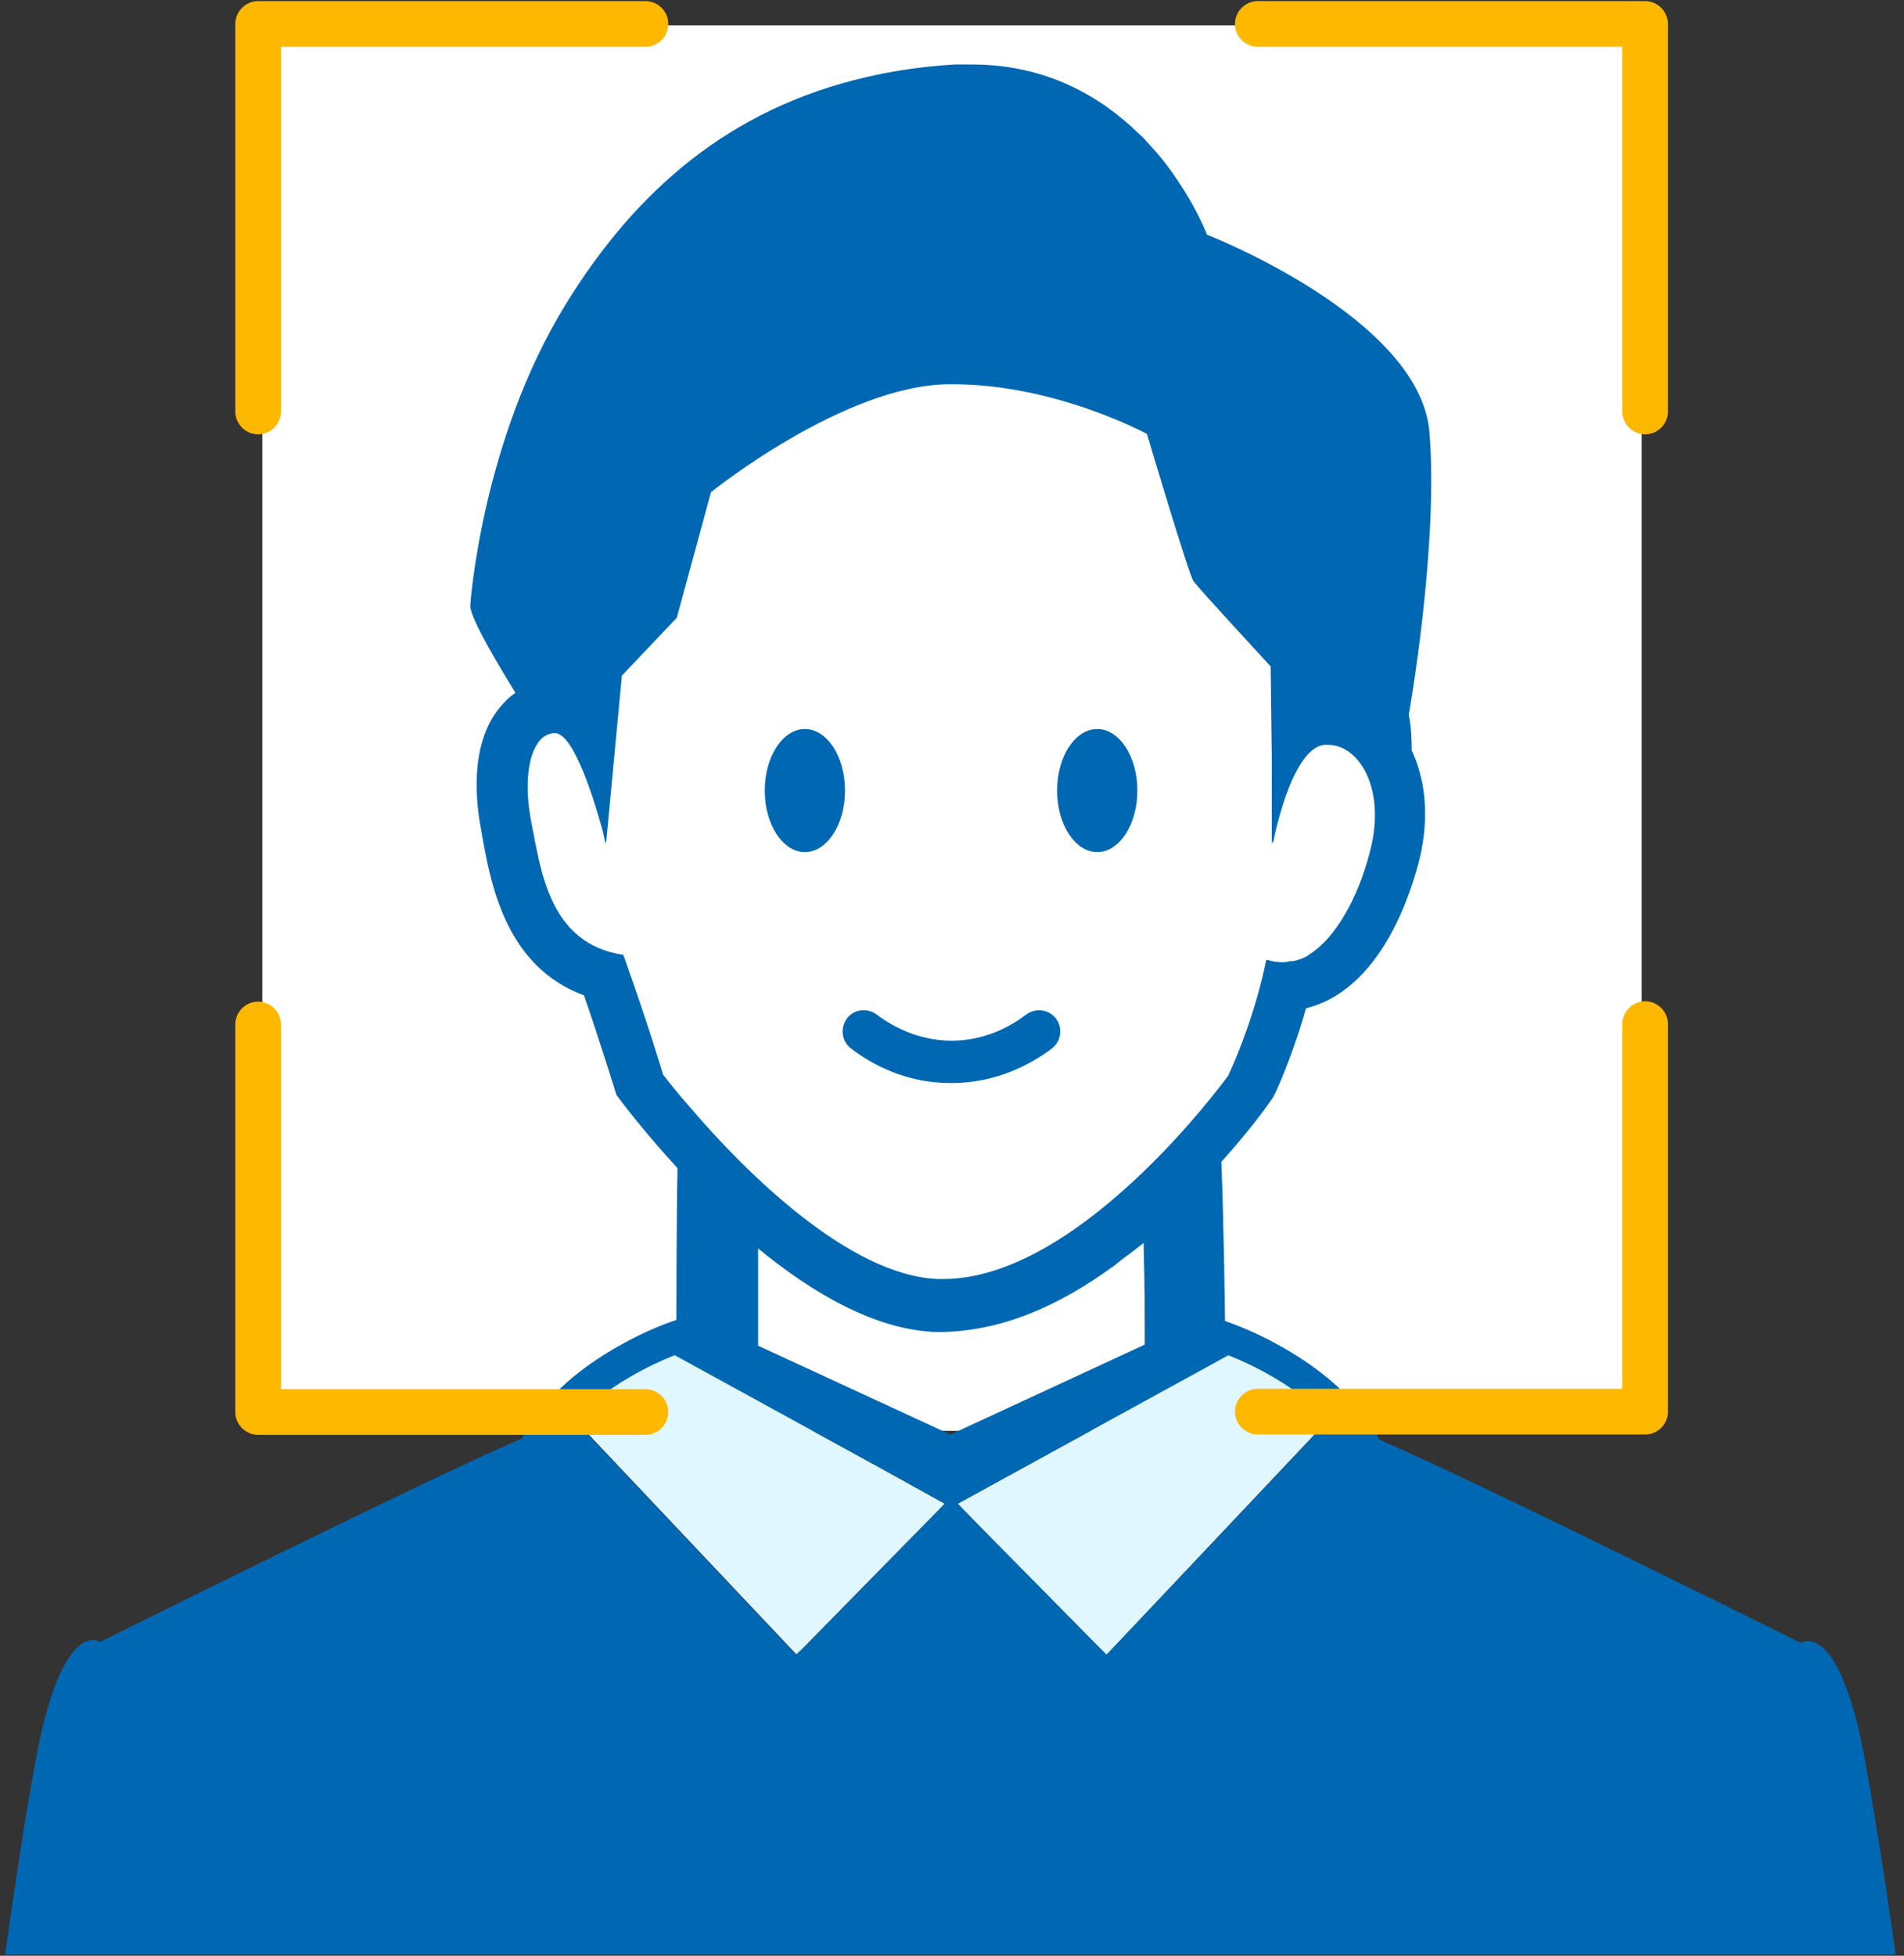
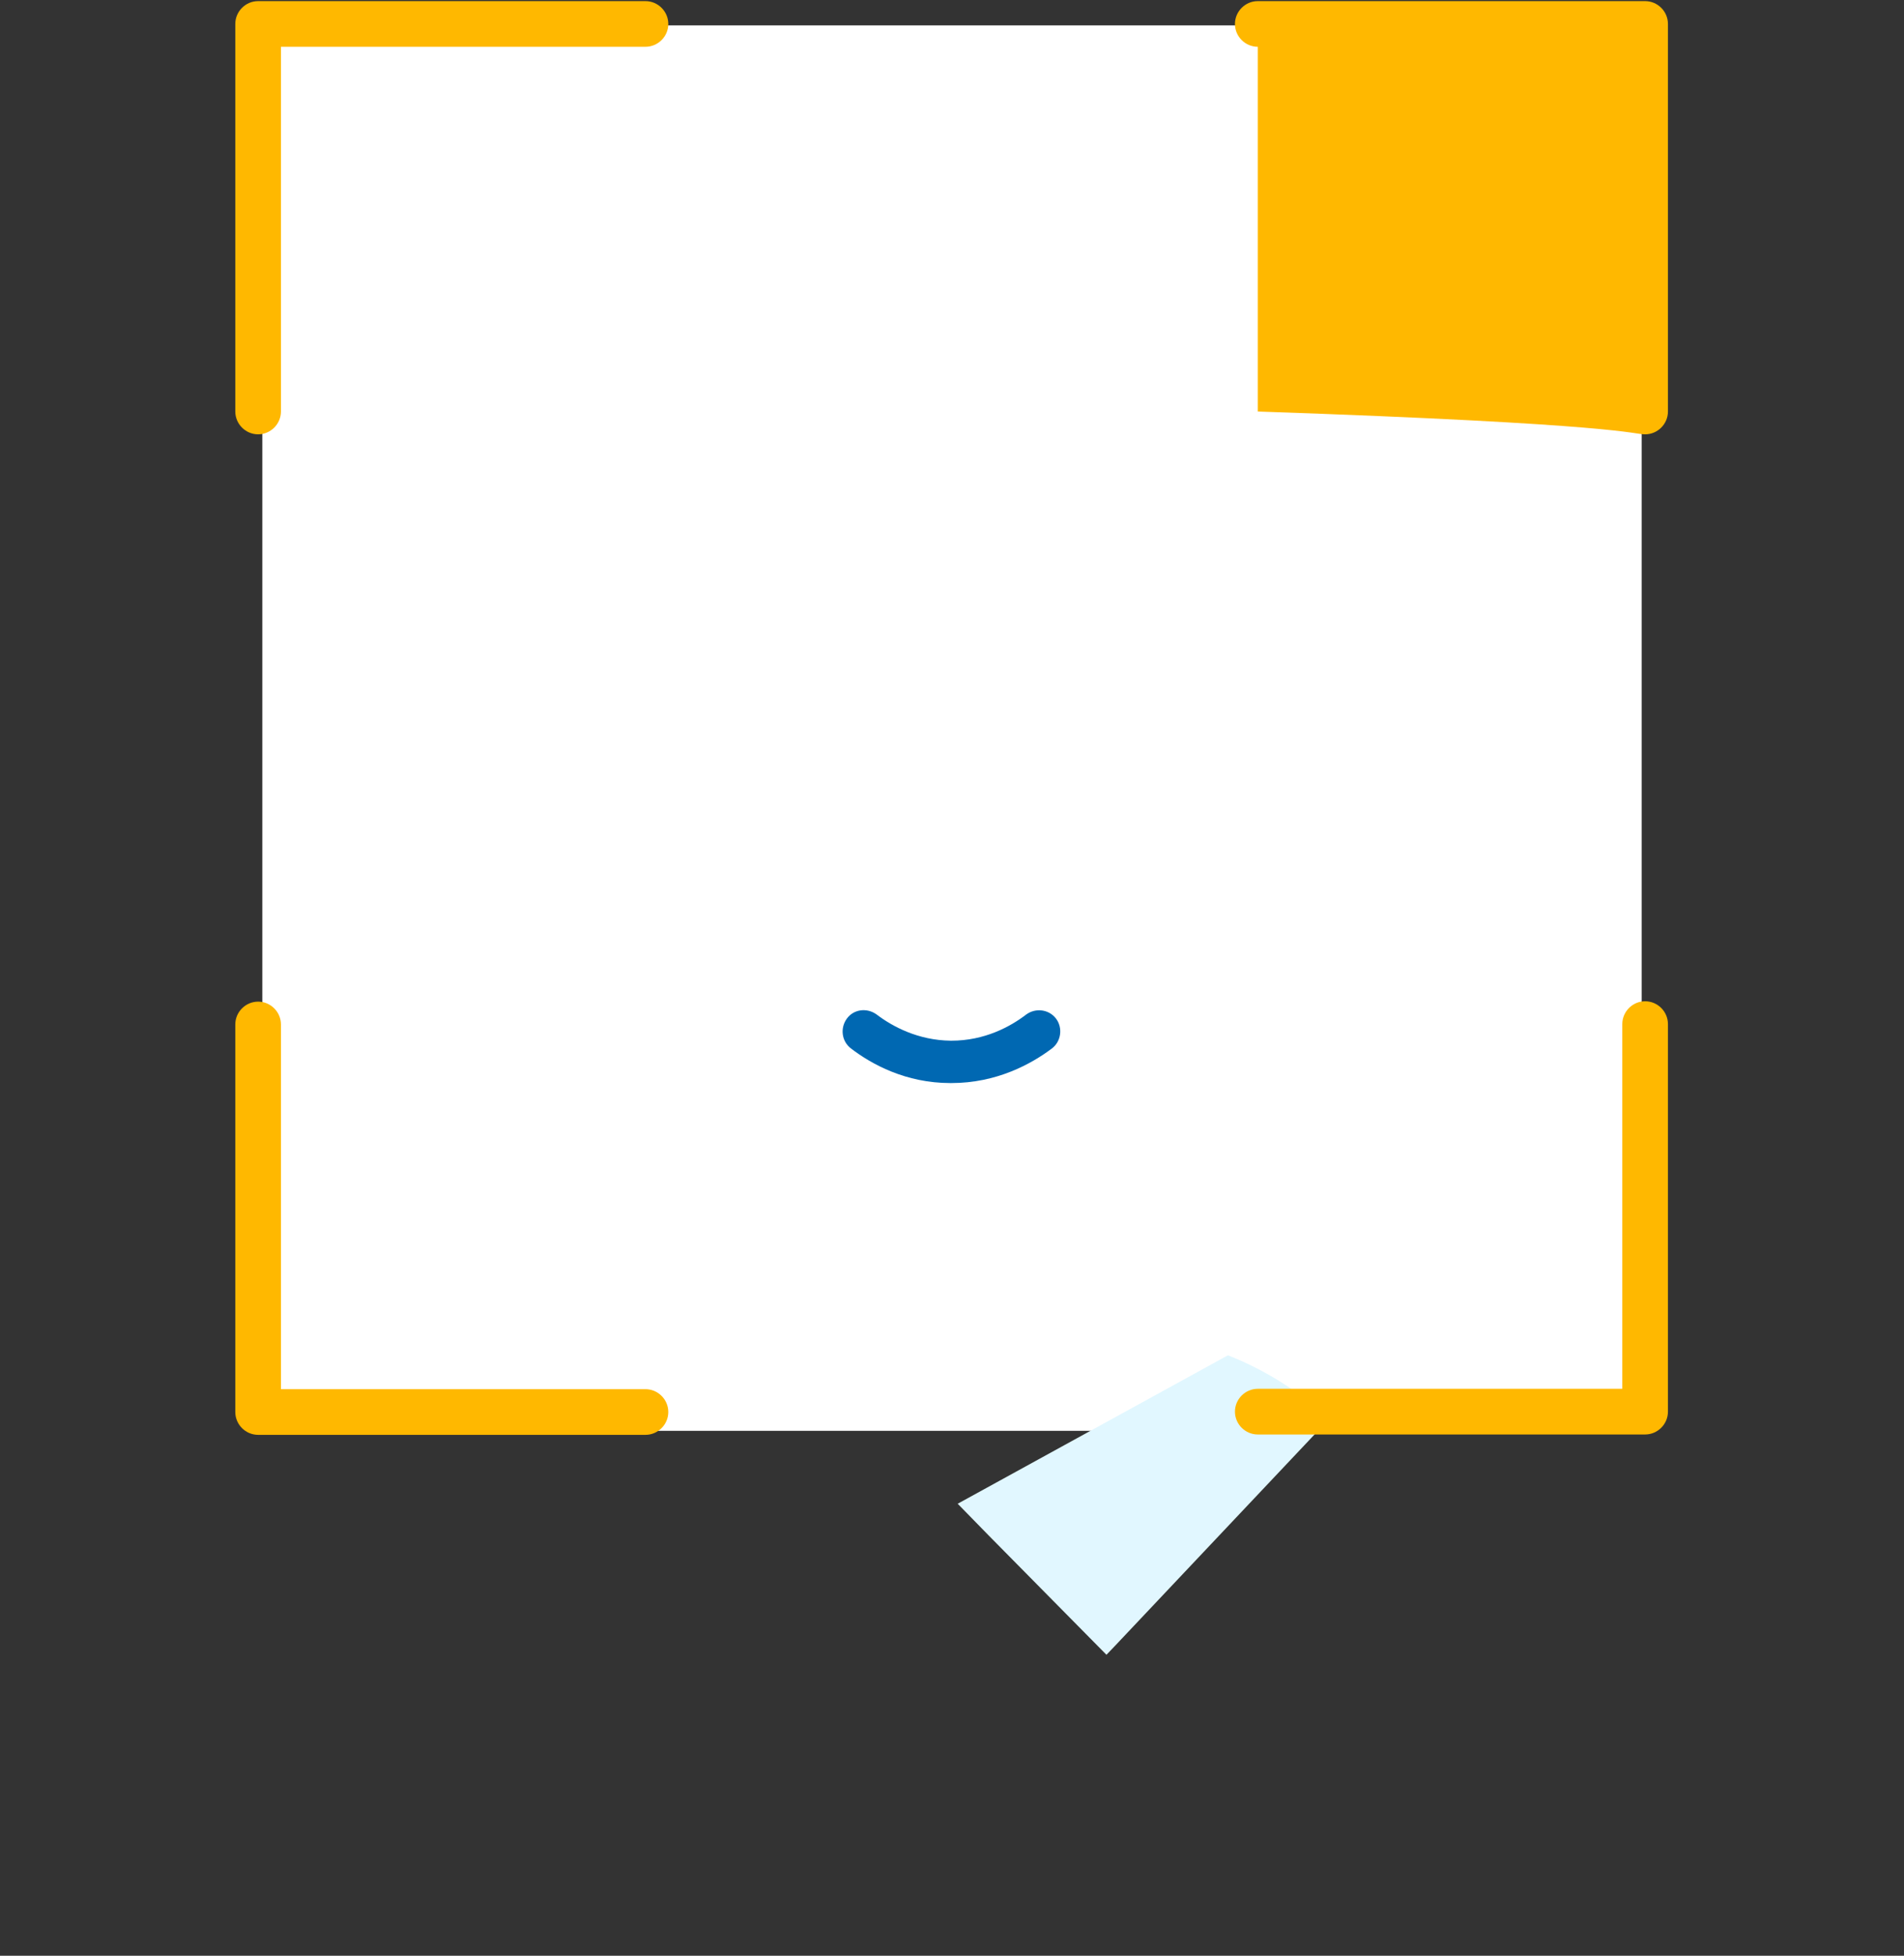
<svg xmlns="http://www.w3.org/2000/svg" width="225" height="231" viewBox="0 0 225 231" fill="none">
  <rect x="0" y="0" width="225" height="231" fill="#333333" stroke="none" />
  <rect x="31" y="3" width="163" height="166" fill="white" />
-   <path d="M94.725 194.842L111.65 177.612L104.906 173.87L79.713 160.034C77.146 161.034 71.794 163.558 67.922 167.692L94.115 195.408L94.768 194.799L94.725 194.842Z" fill="#E1F7FF" />
  <path d="M123.79 188.403L130.752 195.452L131.752 194.408L156.945 167.736C153.073 163.602 147.677 161.078 145.11 160.078L113.173 177.612L116.828 181.354L123.79 188.403Z" fill="#E1F7FF" />
-   <path d="M224.039 231C222.429 219.731 220.645 208.331 219.427 203.371C219.253 202.631 218.991 201.891 218.817 201.282C218.687 200.847 218.556 200.412 218.426 200.02C218.121 199.237 217.86 198.541 217.599 197.932C217.469 197.627 217.338 197.366 217.208 197.105C217.121 196.975 217.077 196.844 216.99 196.714C216.859 196.54 216.816 196.322 216.685 196.191C216.468 195.843 216.25 195.495 216.033 195.278C215.902 195.147 215.772 194.973 215.641 194.843C214.858 194.016 214.162 193.842 213.64 193.842C213.161 193.842 212.813 194.059 212.813 194.059C212.813 194.059 173.653 174.567 162.993 170.042C162.514 169.084 161.992 168.214 161.383 167.431C160.774 166.561 160.121 165.777 159.382 165.081C156.118 161.644 152.072 159.294 149.07 157.815C146.546 156.597 144.762 156.031 144.762 156.031C144.762 156.031 144.632 144.327 144.327 137.234C147.46 133.754 149.505 130.969 150.07 130.142L150.375 129.707L150.636 129.228C150.767 129.011 152.725 124.79 154.334 119.09C160.252 117.655 164.995 111.607 167.605 102.034C168.911 97.117 168.606 92.418 166.822 88.633C166.822 86.588 166.648 85.108 166.474 84.456C166.474 84.456 170.042 64.441 168.911 50.953C167.692 37.464 142.63 27.718 142.63 27.718C142.63 27.718 141.586 24.89 139.193 21.365C138.714 20.625 138.148 19.842 137.539 19.059C137.061 18.45 136.495 17.797 135.929 17.188C135.668 16.884 135.364 16.579 135.059 16.231C134.929 16.1 134.711 15.926 134.581 15.796C130.186 11.488 123.746 7.616 114.87 7.616C114.217 7.616 113.565 7.616 112.869 7.616C109.083 7.833 105.559 8.355 102.252 9.139C86.327 12.837 75.188 22.409 66.878 35.898C56.827 52.214 55.565 71.577 55.565 71.577C55.652 73.273 59.35 79.278 60.917 81.845C60.221 82.28 59.611 82.889 59.046 83.586C55.347 88.067 56.305 95.203 56.87 98.075C56.957 98.51 57.001 98.901 57.088 99.337C58.089 104.732 59.916 114.217 69.01 117.567C71.229 124.007 72.491 128.271 72.534 128.315L72.839 129.315L73.491 130.186C74.188 131.099 76.581 134.189 80.061 137.974C79.931 144.153 79.931 155.901 79.931 155.901C79.931 155.901 78.103 156.466 75.58 157.684C72.578 159.164 68.488 161.513 65.268 164.951C64.572 165.647 63.876 166.474 63.266 167.3C62.657 168.127 62.135 168.997 61.657 169.911C50.996 174.436 11.837 193.929 11.837 193.929C11.837 193.929 11.489 193.711 10.966 193.711C10.488 193.711 9.792 193.885 9.008 194.712C8.878 194.843 8.747 194.973 8.617 195.147C8.399 195.365 8.182 195.713 7.964 196.061C7.834 196.235 7.747 196.409 7.66 196.583C7.573 196.714 7.529 196.844 7.442 196.975C7.311 197.236 7.181 197.497 7.05 197.801C6.746 198.411 6.528 199.063 6.224 199.89C6.093 200.282 5.963 200.673 5.832 201.152C5.615 201.804 5.441 202.501 5.223 203.24C3.961 208.2 2.177 219.6 0.611 230.87H223.865L224.039 231ZM145.154 160.078C147.721 161.078 153.116 163.602 156.989 167.735L131.752 194.408L130.752 195.452L123.79 188.403L116.828 181.354L113.173 177.612L145.154 160.078ZM112.39 169.476L89.59 158.946V147.459C95.943 152.681 103.427 157.119 110.737 157.336C118.438 157.336 125.269 154.117 131.404 149.678C131.709 149.461 132.013 149.243 132.318 148.982C132.449 148.852 132.579 148.765 132.753 148.634C133.536 148.069 134.319 147.459 135.146 146.807C135.277 151.897 135.277 156.466 135.277 156.553V158.816L112.434 169.389L112.39 169.476ZM78.321 126.792C78.321 126.792 76.624 121.092 73.665 112.781C64.876 111.476 63.919 102.774 62.788 97.117C62.005 93.114 62.309 89.59 63.527 87.806C64.006 87.066 64.746 86.588 65.572 86.588C67.835 86.588 70.315 94.811 71.229 98.162C71.403 98.945 71.533 99.467 71.533 99.597V99.38L71.62 99.597L73.491 79.8L79.975 72.969L84.021 58.132C84.021 58.132 99.685 45.514 112.085 45.383H112.564C124.747 45.383 135.538 51.257 135.538 51.257C135.538 51.257 140.455 67.791 141.02 68.618C141.586 69.445 150.157 78.712 150.157 78.712L150.288 89.285V99.641C150.288 99.641 150.375 99.467 150.418 99.293V99.641C150.418 99.641 152.507 88.459 156.466 87.98C156.597 87.98 156.815 87.98 156.945 87.98C160.687 87.98 163.863 93.332 161.862 100.685C161.166 103.339 160.208 105.82 158.99 107.908C157.772 109.997 156.379 111.694 154.77 112.694C154.77 112.694 154.639 112.781 154.639 112.825C154.073 113.173 153.464 113.39 152.812 113.521C152.681 113.521 152.594 113.521 152.42 113.521C152.159 113.608 151.854 113.652 151.55 113.652C150.984 113.652 150.375 113.565 149.809 113.39H149.722H149.635C148.373 119.569 146.111 124.921 145.415 126.444C145.328 126.574 145.328 126.661 145.284 126.748C145.197 126.835 145.197 126.879 145.197 126.879C145.197 126.879 145.197 126.879 145.197 126.966C144.196 128.358 127.358 151.071 111.433 151.071H110.911C100.251 150.723 87.806 138.061 81.889 131.186C79.626 128.619 78.321 126.879 78.321 126.879V126.792ZM79.67 160.034L104.906 173.87L111.65 177.612L94.725 194.843L94.072 195.452L67.879 167.735C71.751 163.602 77.146 161.078 79.713 160.078L79.67 160.034Z" fill="#0068B2" />
-   <path d="M95.116 100.642C97.736 100.642 99.859 97.389 99.859 93.376C99.859 89.363 97.736 86.109 95.116 86.109C92.497 86.109 90.374 89.363 90.374 93.376C90.374 97.389 92.497 100.642 95.116 100.642Z" fill="#0068B2" />
-   <path d="M129.664 100.642C132.283 100.642 134.407 97.389 134.407 93.376C134.407 89.363 132.283 86.109 129.664 86.109C127.045 86.109 124.921 89.363 124.921 93.376C124.921 97.389 127.045 100.642 129.664 100.642Z" fill="#0068B2" />
  <path d="M112.39 127.923H112.303C107.038 127.923 102.992 125.704 100.555 123.833C99.467 123.007 99.25 121.44 100.076 120.309C100.903 119.178 102.47 119.004 103.601 119.83C105.428 121.223 108.474 122.876 112.346 122.92H112.434C116.349 122.92 119.395 121.266 121.266 119.83C122.397 119.004 123.964 119.221 124.791 120.309C125.617 121.397 125.4 123.007 124.312 123.833C121.832 125.704 117.742 127.923 112.434 127.923H112.39Z" fill="#0068B2" />
  <path d="M76.276 0.132H30.503C29.023 0.132 27.805 1.35 27.805 2.83V48.603C27.805 50.082 29.023 51.3 30.503 51.3C31.982 51.3 33.2 50.082 33.2 48.603V5.527H76.276C77.756 5.527 78.974 4.309 78.974 2.83C78.974 1.35 77.756 0.132 76.276 0.132Z" fill="#FFB800" />
-   <path d="M197.105 48.603V2.83C197.105 1.35 195.887 0.132 194.408 0.132H148.634C147.155 0.132 145.937 1.35 145.937 2.83C145.937 4.309 147.155 5.527 148.634 5.527H191.71V48.603C191.71 50.082 192.928 51.3 194.408 51.3C195.887 51.3 197.105 50.082 197.105 48.603Z" fill="#FFB800" />
+   <path d="M197.105 48.603V2.83C197.105 1.35 195.887 0.132 194.408 0.132H148.634C147.155 0.132 145.937 1.35 145.937 2.83C145.937 4.309 147.155 5.527 148.634 5.527V48.603C191.71 50.082 192.928 51.3 194.408 51.3C195.887 51.3 197.105 50.082 197.105 48.603Z" fill="#FFB800" />
  <path d="M148.634 169.432H194.408C195.887 169.432 197.105 168.214 197.105 166.734V120.961C197.105 119.481 195.887 118.263 194.408 118.263C192.928 118.263 191.71 119.481 191.71 120.961V164.037H148.634C147.155 164.037 145.937 165.255 145.937 166.734C145.937 168.214 147.155 169.432 148.634 169.432Z" fill="#FFB800" />
  <path d="M27.805 121.004V166.778C27.805 168.257 29.023 169.475 30.503 169.475H76.276C77.756 169.475 78.974 168.257 78.974 166.778C78.974 165.298 77.756 164.08 76.276 164.08H33.2V121.004C33.2 119.525 31.982 118.307 30.503 118.307C29.023 118.307 27.805 119.525 27.805 121.004Z" fill="#FFB800" />
</svg>